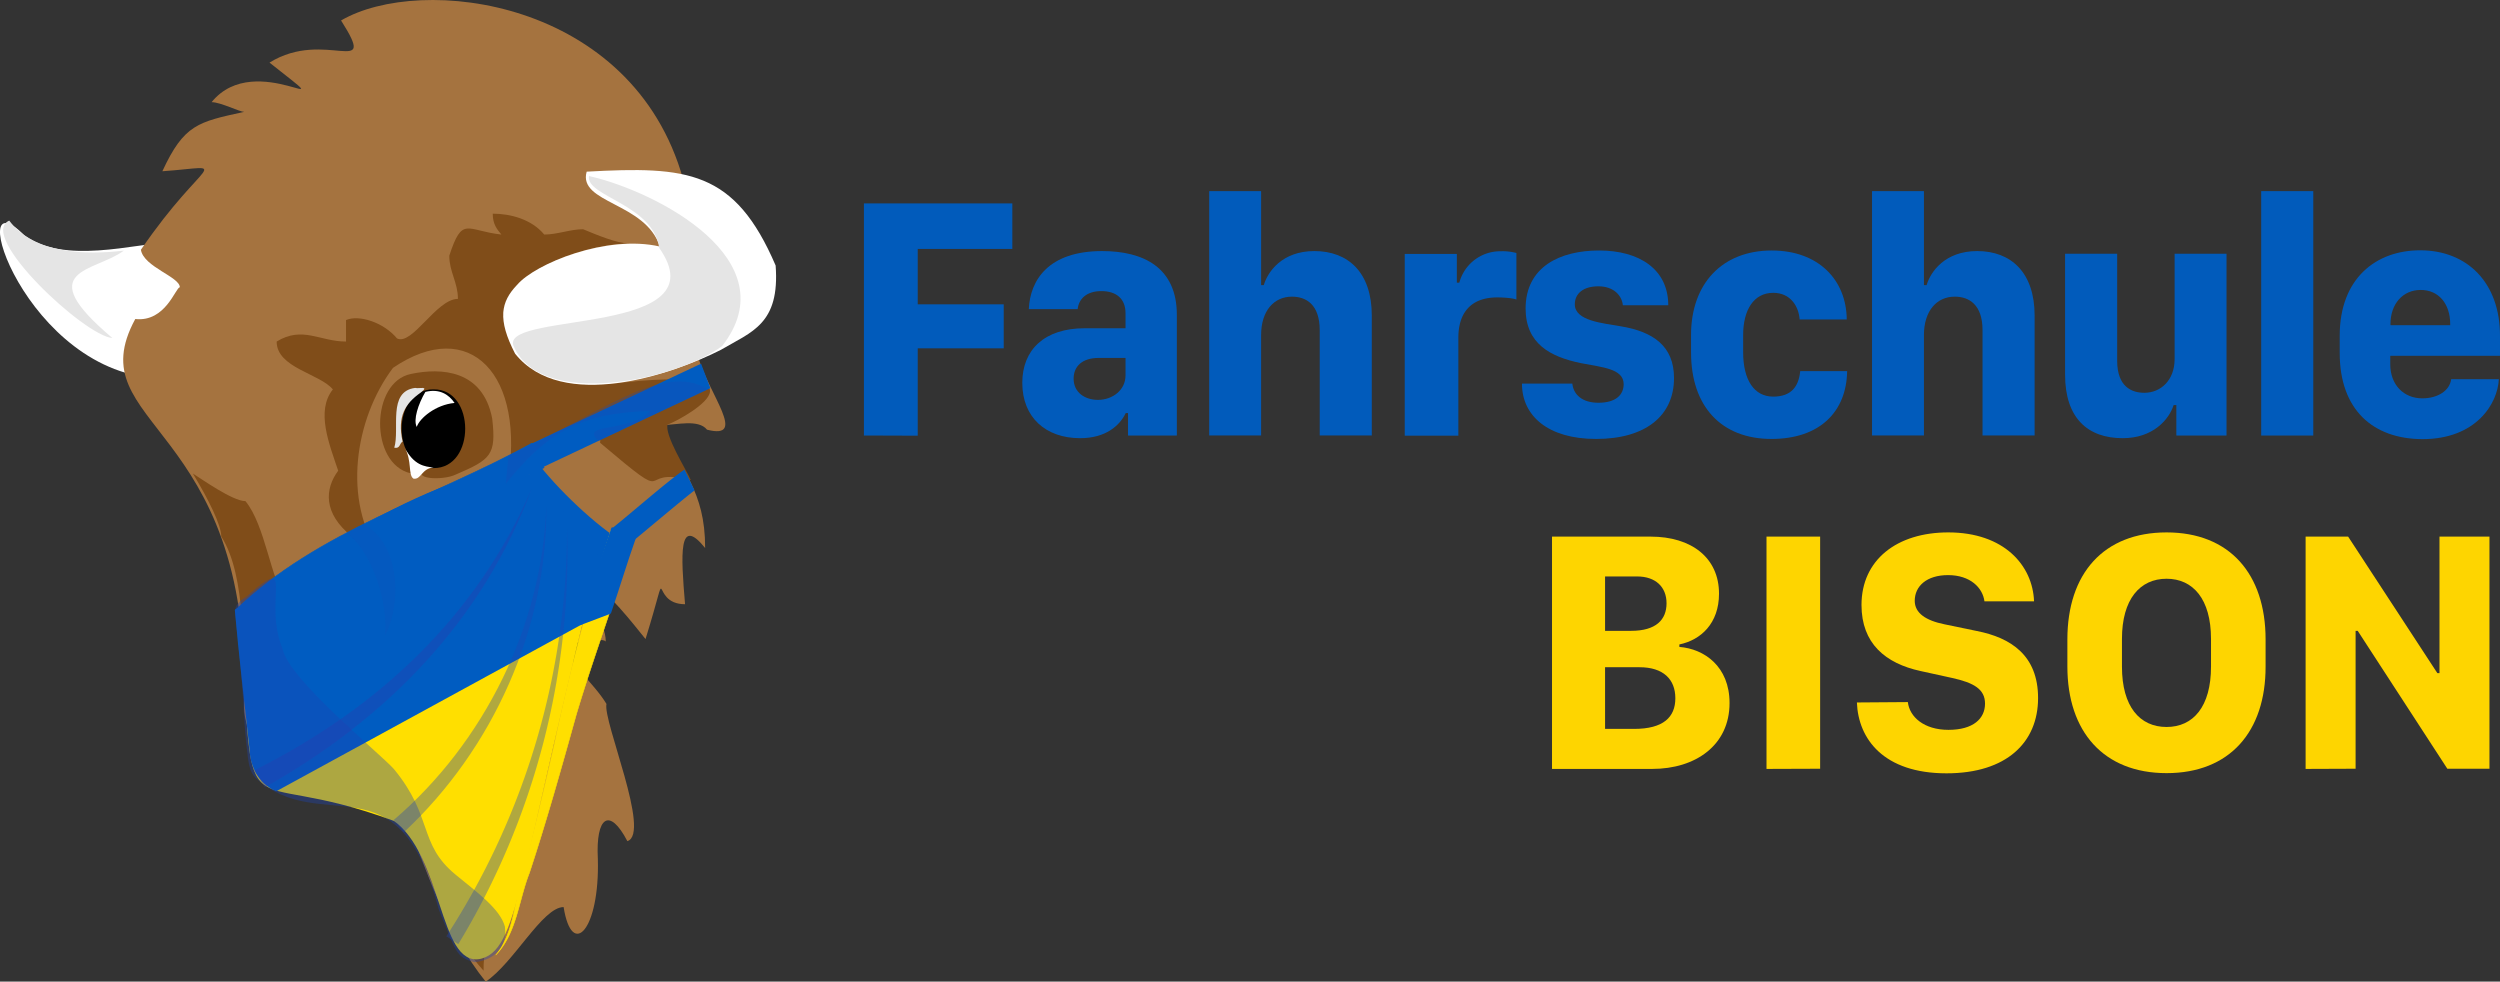
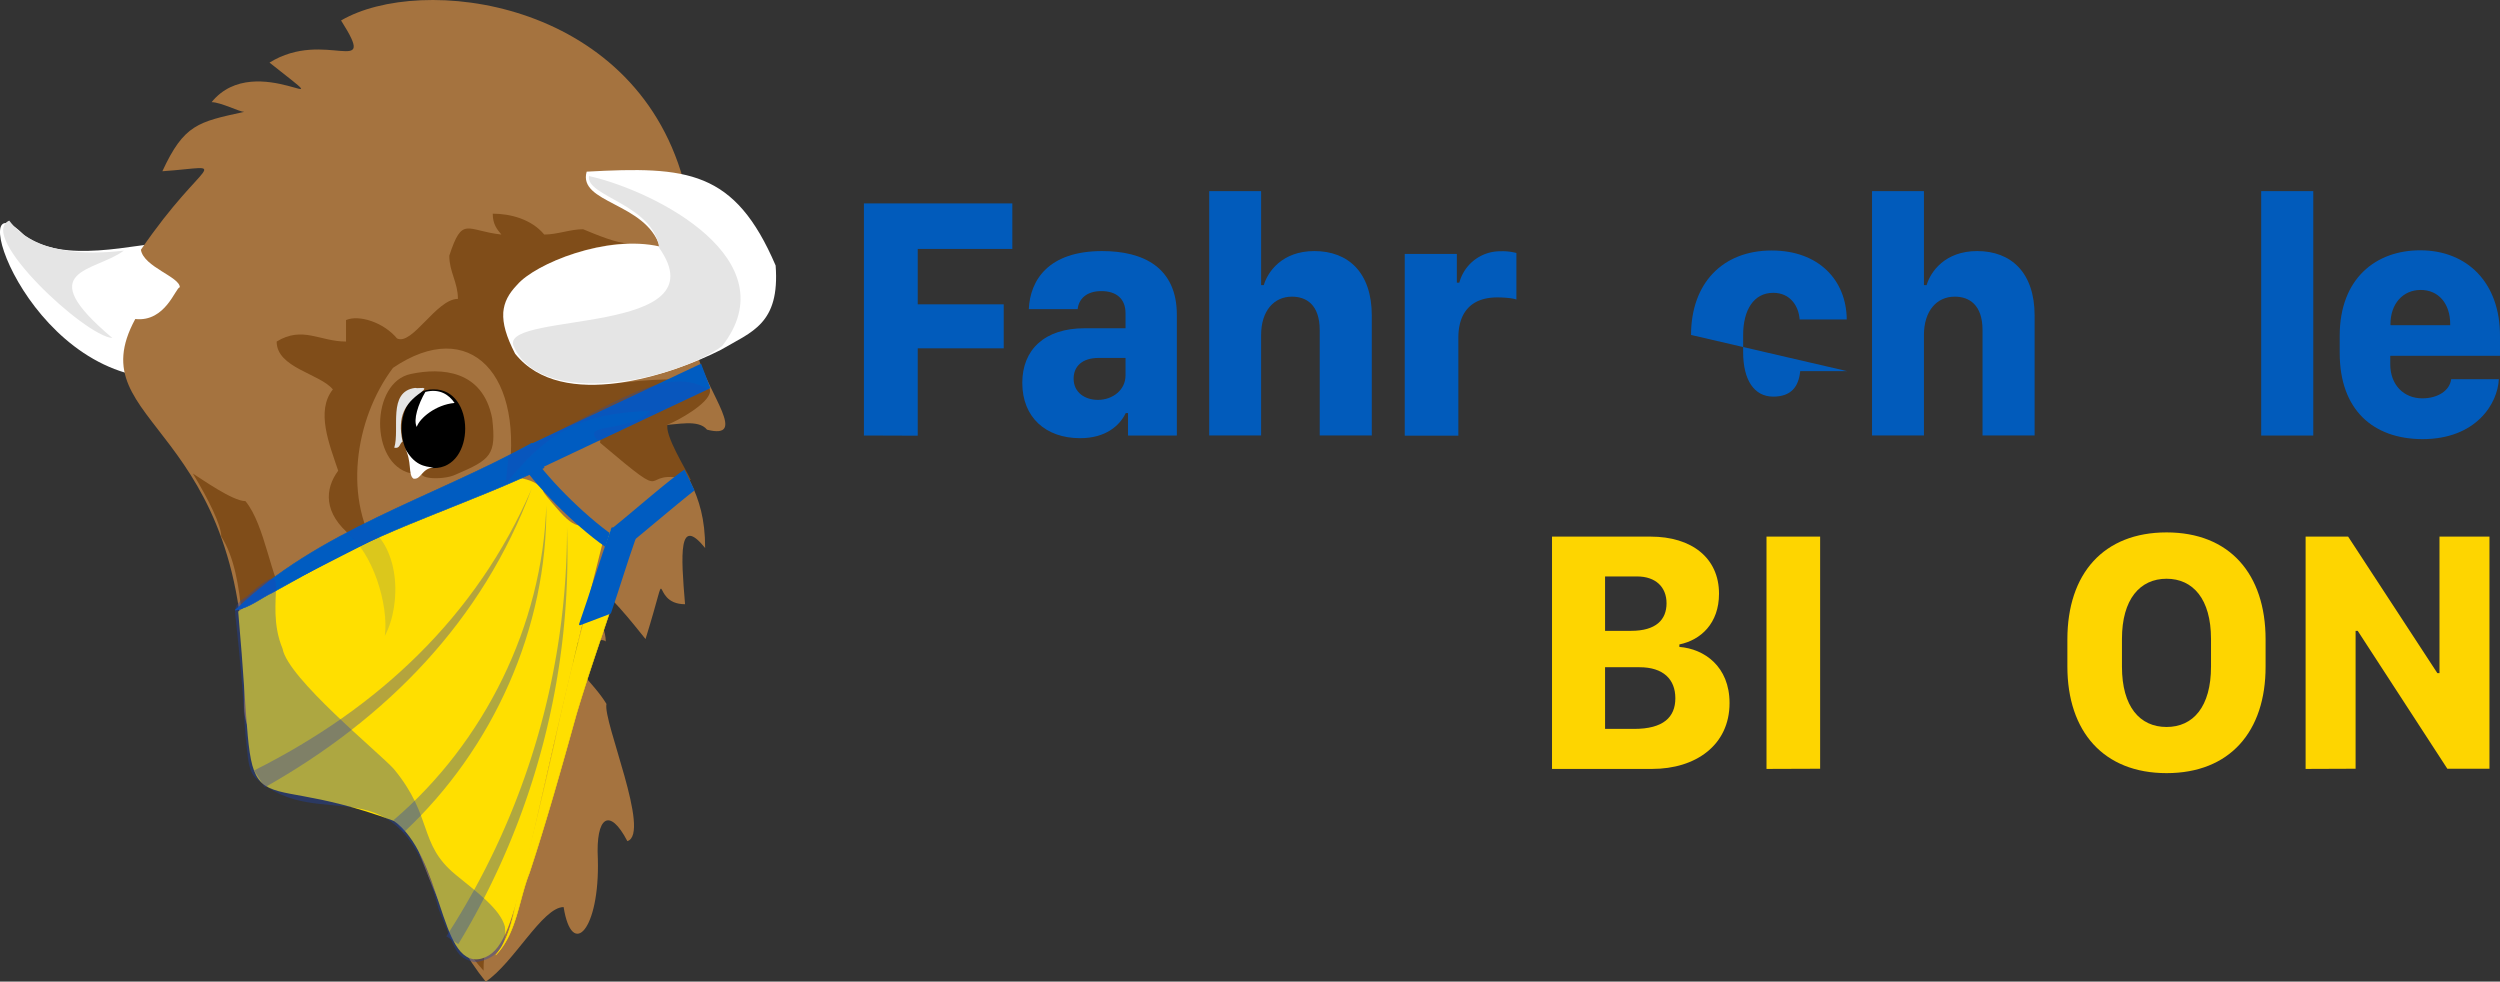
<svg xmlns="http://www.w3.org/2000/svg" viewBox="0 0 1305.4 512.57">
  <rect x="0" y="0" width="1305.4" height="512.57" fill="#333333" stroke="none" />
  <defs>
    <style>.cls-1{fill:#015bbb;}.cls-2{fill:#fed500;}.cls-3{fill:#fff;}.cls-4{fill:#a5733f;}.cls-5{fill:#804d19;}.cls-6{fill:#b2804c;}.cls-7{fill:#e5e5e5;}.cls-12,.cls-8{fill:#ffdf00;stroke:#ffdf00;}.cls-10,.cls-8,.cls-9{stroke-miterlimit:3;}.cls-8,.cls-9{stroke-width:3.9px;}.cls-11,.cls-13,.cls-14,.cls-9{fill:#005cc1;}.cls-10,.cls-11,.cls-13,.cls-9{stroke:#005cc1;}.cls-10{fill:#00bfc1;stroke-width:7.2px;}.cls-11,.cls-12,.cls-13{stroke-linejoin:round;}.cls-11,.cls-12{stroke-width:0.3px;}.cls-13{stroke-width:0.97px;}.cls-15{fill:#1e49b4;fill-opacity:0.29;}.cls-16,.cls-19,.cls-20{fill:#1e45b4;}.cls-16{fill-opacity:0.36;}.cls-17{opacity:0.7;}.cls-18{fill:#2b3bae;}.cls-18,.cls-19{fill-opacity:0.5;}.cls-20{fill-opacity:0.16;}</style>
  </defs>
  <g id="Ebene_1" data-name="Ebene 1">
    <g id="Ebene_3" data-name="Ebene 3">
      <g id="Ebene_2" data-name="Ebene 2">
        <g id="Ebene_3-2" data-name="Ebene 3">
          <path class="cls-1" d="M464.8,228.4V107.2h77.5V131H492.9v28.9h44.9v23H492.9v45.6Z" transform="translate(-13.7 -1)" />
          <path class="cls-1" d="M547.5,200.9c0-17.2,11.5-28.5,32.6-28.5h21.3v-7.9c0-7.6-4.9-11.5-12.6-11.5s-11.8,4-12.4,9.4H550.9c.7-15.3,10.4-30.3,38.3-30.3,21.6,0,39,8.6,39,33.3v63H602.7V216.7h-1.2c-3.1,6.5-10.4,13.1-23.8,13.1C559.8,229.8,547.5,219,547.5,200.9Zm53.9-3.8v-9.2H587.3c-8.5,0-13,4.4-13,10.8,0,7.4,6.1,11.1,12.7,11.1C594.7,209.8,601.4,204.6,601.4,197.1Z" transform="translate(-13.7 -1)" />
          <path class="cls-1" d="M645.1,100.8h27.1v49.1h1.4c2-6.9,9.5-17.8,26.4-17.8,17.7,0,30,11.2,30,33.7v62.6H702.8v-55c0-13.3-7-17.5-14.5-17.5-9.4,0-16.1,7.4-16.1,20.1v52.4H645.1Z" transform="translate(-13.7 -1)" />
          <path class="cls-1" d="M747.2,133.6h27.2v15h1.3a22.07,22.07,0,0,1,21.6-16.4,28.29,28.29,0,0,1,8.2.9v24.3c-1.9-.7-6-1.1-10-1.1-14,0-20.3,8.3-20.3,21v51.2h-28Z" transform="translate(-13.7 -1)" />
-           <path class="cls-1" d="M848.7,131.8c21,0,36.1,9.8,36.1,28.6H861.1c-.5-5-4.7-9.9-12.8-9.9-7.9,0-12.3,3.8-12.3,9.4,0,8.7,14.6,9.8,24.1,11.5,16.8,2.8,27.7,10.3,27.7,27,0,19.6-14.7,31.8-40.7,31.8-25,0-38.7-12-38.7-28.9h26.3c.6,5.8,5.2,10,13.6,10,9.3,0,13.2-4.3,13.2-9.7,0-8.1-11.1-8.8-22.4-11-15.9-3.3-28.8-10.1-28.8-28.6C810.4,140.2,828.4,131.8,848.7,131.8Z" transform="translate(-13.7 -1)" />
-           <path class="cls-1" d="M896.7,175.9c0-26.9,16.4-44.1,42.1-44.1,24.4,0,39,15.3,39.2,36H953.4c-.5-6.9-4.8-13.9-13.8-13.9-10,0-15.7,8.7-15.7,22.1v8.9c0,14.6,5.8,23.2,15.7,23.2,9.3,0,13.3-5.1,14.1-13.3h24.5c-.3,21.1-14.2,35.4-39.5,35.4-26.2,0-42-17-42-45.1Z" transform="translate(-13.7 -1)" />
+           <path class="cls-1" d="M896.7,175.9c0-26.9,16.4-44.1,42.1-44.1,24.4,0,39,15.3,39.2,36H953.4c-.5-6.9-4.8-13.9-13.8-13.9-10,0-15.7,8.7-15.7,22.1v8.9c0,14.6,5.8,23.2,15.7,23.2,9.3,0,13.3-5.1,14.1-13.3h24.5Z" transform="translate(-13.7 -1)" />
          <path class="cls-1" d="M991.2,100.8h27.1v49.1h1.4c2-6.9,9.5-17.8,26.4-17.8,17.7,0,30,11.2,30,33.7v62.6h-27.2v-55c0-13.3-7-17.5-14.5-17.5-9.4,0-16.1,7.4-16.1,20.1v52.4H991.2Z" transform="translate(-13.7 -1)" />
-           <path class="cls-1" d="M1176.4,228.4h-26.3V212.5h-1.4c-2.4,7.5-10.7,17.3-26.6,17.3-18.2,0-30.1-10.4-30.1-33.2V133.5h27.2v55.8c0,13.6,7.5,16.8,14.2,16.8,8.4,0,15.8-6.4,15.8-17.6v-55h27.1v94.9Z" transform="translate(-13.7 -1)" />
          <path class="cls-1" d="M1194.4,100.8h27.2V228.4h-27.2Z" transform="translate(-13.7 -1)" />
          <path class="cls-1" d="M1235.4,185.3v-9c0-29.8,18.8-44.6,42-44.6,24.6,0,41.7,16.9,41.7,44.6v10.5h-57.3v4.4c0,10.8,7.1,17.8,16.7,17.8,8.2,0,14.4-4.1,15.1-10h24.9c-.6,12.9-12,31.3-39.9,31.3C1252.8,230.2,1235.4,215,1235.4,185.3Zm57.7-14.5v-.5c0-10.8-6.1-17.9-15.4-17.9s-15.8,7.2-15.8,17.9v.5Z" transform="translate(-13.7 -1)" />
          <path class="cls-2" d="M824.1,281.2h51.5c21.4,0,35.7,11.1,35.7,29.8,0,15.5-9.5,24.2-20.7,26.5v1.3c13,1,26.2,10.2,26.2,29.3,0,22-17.7,34.4-40.4,34.4H824.1Zm27.7,49.2h13.6c13,0,18.5-5.8,18.5-14.4,0-8.4-5.6-14-15.4-14H851.8Zm0,51.2H867c15.2,0,21.5-6.1,21.5-16s-6.3-16.2-18.7-16.2h-18Z" transform="translate(-13.7 -1)" />
          <path class="cls-2" d="M936.1,402.5V281.2h28V402.4l-28,.1Z" transform="translate(-13.7 -1)" />
-           <path class="cls-2" d="M1009.9,367.6c.9,7.8,8.5,14.5,21.2,14.5,13,0,19.1-5.9,19.1-13.7,0-7.5-5.8-10.9-17.2-13.4l-16.4-3.6c-18.5-4-30.9-14.5-30.9-34.5,0-23.5,18.4-37.9,45.3-37.9,29.1,0,44.1,17.2,44.8,36h-25.9c-.9-7.1-7.4-13.7-19-13.7-11.2,0-17.4,5.8-17.4,13.4,0,6.4,5.7,10.3,15.6,12.3l16.9,3.5c17.7,3.5,31.9,12.7,31.9,35,0,23.1-16.4,39.3-47.8,39.3-32.9,0-46.1-18-46.8-37Z" transform="translate(-13.7 -1)" />
          <path class="cls-2" d="M1145,404.7c-32.8,0-51.8-21.6-51.8-55.7V334.9c0-34.5,19-55.9,51.8-55.9s51.7,21.6,51.7,55.9v14C1196.8,383.1,1177.9,404.7,1145,404.7Zm0-101.5c-13.9,0-23.3,10.7-23.3,31.4v14.5c0,21,9.4,31.5,23.3,31.5s23.2-10.6,23.2-31.5V334.6c0-20.8-9.4-31.4-23.2-31.4Z" transform="translate(-13.7 -1)" />
          <path class="cls-2" d="M1217.6,402.5V281.2h22.2l46.6,71.3h1.1V281.2h26.1V402.4h-22l-46.8-72h-1.1v72l-26.1.1Z" transform="translate(-13.7 -1)" />
        </g>
      </g>
    </g>
  </g>
  <g id="Ebene_2-2" data-name="Ebene 2">
    <g id="Ebene_1-2" data-name="Ebene 1">
      <path class="cls-3" d="M106.16,126.77c-24,2-58.85,12.21-79.65-2.77-33.08-33.64.36,73.42,71.95,74.62,11.21-12.68,18.18-57.17,7.7-71.85" transform="translate(-13.7 -1)" />
      <path class="cls-4" d="M141.17,368.52c-1,45.06,72,22.37,83.27,55.81,11.48,30.65,22.69,64.25,42.87,89.24C281.82,504,297,474.64,308,474.64c4.35,27.46,18.92,11.79,17.87-25.16-1.15-22.11,6.08-27.2,15.41-9.27,12.53-3.93-12.94-62.94-10.9-71.64C323.69,357.51,310.49,347.08,306,336c4.51,2.77,21.8-2.89,24,0,0-11.22-10.74-18.45-6.23-29.51,6.81,2.78,20.22,19.76,27,28.2,14.09-45.49,1.15-18.19,20.64-18.19-2.2-26-3.51-46.64,10.49-29.35,0-30.65-12.79-39.09-21.81-64.24,6.71,0,18.29-3.2,22.8,2.46,21.38,5.4,1-18.19-4.93-38.83L370.44,94.7C344,.32,233.35-12.62,191.79,11.69c19.76,31.13-8.28,3.93-37.36,22,42.13,33.28-7-8-30.24,20.65,4.66,0,14.67,5.08,17,5.08-24.11,5.24-31.39,6.55-42.71,31,37.21-2.62,22.53-8.28-11.21,41,1.46,9,20.33,14.1,20.33,19.6-2.2,0-7.39,18.29-23.27,16.56C53.7,224,145,220.68,141.17,368.52" transform="translate(-13.7 -1)" />
      <path class="cls-5" d="M228.11,248.14c-21.54-5-21-47.62.16-51.88,15.82-3.35,37.52-2.2,42.44,23.27,2.2,19.18-.73,21.38-19,29.24-6.71,3.36-25.57,2.62-14.67-4.19,13.67-1.47,21.06-9.33,17.71-25.16-15.67-34.81-43.52,6.76-23.27,23.85Z" transform="translate(-13.7 -1)" />
      <path class="cls-5" d="M318.21,120.69c-6.71,0-13.52,2.78-20.33,2.78-6.71-8.12-17.87-10.9-26.89-10.9,0,5.5,2.2,8.12,4.51,10.9-18.29-2-20.33-10-27.2,11.06,0,8.44,4.51,13.94,4.51,22.53-11.22,0-23.85,24.58-31.81,20.65-7-8.44-19.92-12.52-26.62-9.59v11.22c-13.68,0-22.7-8.28-36.22,0,0,13.78,22.54,16.71,29.35,25-9,11.22-1.89,28.51,2.78,42.45-7,9.43-8,22.22,7.13,34.33-2,19.33-16.72,32.12-34.75,32.12-7.39-9-10.48-38.1-20.8-50.57-6.71,0-23-11.64-27.46-14.41,8.28,13.67,14.83,27,14.83,32.86,13.67,21.53,10,60.89,14.83,86,40.77,25.76,15.93-85,74.67-32.28,12.72-15.12,24.67-54.75-6.55-44.07-19.63-28.07-13.49-70.79,6.71-97.68,40-27.21,69.74,3.2,59.74,61C298,230.64,316.16,214,347.4,218.27c-7.71,4.82-20.34-2.3-20.34,13.94,41.3,35,16.88,11.9,47.38,19.5-2.31-5.4-14.26-24-12.05-29.51-6.55,4.93,62-28.35-14.26-22.37C333,201,281.42,211.46,276.6,163.61c5.82-24.84,47.69-35.47,65.56-35.47-6.5-.06-17.24-4.67-24-7.45m-104.36,289c15.1-.89,23.85-20.49,23.11-43,15,11.79,32.44,34.17,30.08,53.92-12.63-25.41-15.09-9.9-13.36,2.78,16.56,6,26.73,18.76,30.08,37.37-4.82-1.31-10.48-13.79-14.41-3.93,7.13,10.9,10.48,21.53,6.24,34.16-3.93-3.93-5.4-18.6-11.64-11.63,5.4,13.84,2.05,19,2.31,28.51C235.23,473.33,232.19,426.21,213.85,409.65Z" transform="translate(-13.7 -1)" />
      <path d="M146.57,378c21.38-2.46,22-16,35.89-30.66,23.22-9.43,60.3,57.24,27.31,59-14.63-6.08-52.3-9.75-63.2-28.35m93.49-132.53c-22.28.21-22.12-41.47,0-41.14C262.06,203.94,262.19,245.6,240.06,245.42Z" transform="translate(-13.7 -1)" />
      <path class="cls-3" d="M224.91,234.62c4.09,7,1.73,14.26,4.66,16.3,4.09.73,4.2-5.4,10.59-5.82-4.77-.42-10.32-1.15-15.25-10.48m26.15-23.21c-9.9.89-18.29,8-19.76,12.52-1.88-3.77.74-11.89,4.51-18.29C243.09,203.81,248,206.9,251.06,211.41Z" transform="translate(-13.7 -1)" />
      <path class="cls-3" d="M283.66,149.78c-8.44,8.86-10.33,17.87-1,35.9,24.58,30.65,82.12,10.9,107.54-2.05,16-9.43,30.81-13.36,28.5-44-21.38-49.83-46.06-51.88-98.67-49-4.67,16.56,30.81,16,38.2,39.1-27.62-6.4-65.3,9-74.57,20.07" transform="translate(-13.7 -1)" />
      <path class="cls-6" d="M233.92,391.78c3.36-15.09,5.51-25.15-5.24-42-15.82-19.5-22.22-31.55-44.75-28-16.14,15.83-10.9,61.94-41.3,45.07,2.21,5.24,1.47,7,4.2,10.58,26.88,9,16.87-7.54,26.72-31.54,10.9-21.81,81.13,54.5,32.86,60.05,16.61,7.7,24.89-3.51,27.51-14.1" transform="translate(-13.7 -1)" />
      <path class="cls-7" d="M78.39,131.86c-15.25,11.32-49,9.43-6,45.64-14.51-1-70.9-53.77-53.87-61.31,13.21,17.55,40.09,18,59.85,15.67M321.28,92.92c-2,10.59,33.44,14.67,36.63,37.52,32.29,45.91-80.23,33.28-76.3,50.57,13.42,34.23,85.43,18.35,109.16.68C425.71,136.89,356.84,101,321.28,92.92ZM206.15,402.37c-10-.89-22-6.81-30.08-2.78-3.51-11.47,1.15-20.23,10.58-22.53C187.55,386.23,196.4,395.24,206.15,402.37Zm17.76-170.79c-1.72,1-1.15,3.78-4.34,3.2,3-9.71-3.65-29.37,10.9-31.23,2.2.57,7.7-1.31,2.88,2.46C225.33,211.67,221,218.38,223.91,231.58Z" transform="translate(-13.7 -1)" />
    </g>
    <g id="Ebene_2-3" data-name="Ebene 2">
      <path class="cls-8" d="M140.12,321.25c10.83,122-6.7,74.57,80.28,106.69,26.1,18.71,24.95,77.14,44.34,71.69,18-5.08,18.39-45.64,62.57-219-10.06-6.6-11.27,1.79-22.95-11.37-12.63-14.15-7.29-10.16-9.49-12.37C285.65,247.62,245.35,244.11,140.12,321.25Z" transform="translate(-13.7 -1)" />
-       <path class="cls-9" d="M157.86,412l159.29-87c3.37-13.76,9.24-27.81,13.3-43.75-10.07-6.6-11.7-.47-23.39-13.63-12.63-14.15-10.2-11.76-12.4-14-9.22-9.28-51.07-10.28-156.3,66.86,1.94,21.81,4.54,43.92,7.63,72.11C146.27,400.82,150.46,408.52,157.86,412Z" transform="translate(-13.7 -1)" />
    </g>
    <g id="Ebene_3-3" data-name="Ebene 3">
      <path class="cls-10" d="M288.06,240.12c10.26,15,31.76,35.81,46.69,45.44" transform="translate(-13.7 -1)" />
      <path class="cls-11" d="M294.66,238.92c-49.4,23.45-112.63,47.48-158,80.67" transform="translate(-13.7 -1)" />
      <path class="cls-11" d="M297.81,245.21c-36.91,17.71-76.33,29.63-112.41,49-6.64,3.5-22.42,12.34-29.19,16.09-6.62,3.11-12.27,8.14-19.57,9.24,42.75-41.45,103.32-58.68,154.88-87.17Z" transform="translate(-13.7 -1)" />
      <path class="cls-12" d="M344.06,283.15c-8.91,30.41-20.38,60.56-29.45,91-7.69,27.56-15.49,55.46-24.47,82.64-5.61,14.16-6.58,31.39-17.51,42.82,10-12.16,9.63-29.27,14.26-43.76C292.87,434,298,412,303.08,389.8a1084.78,1084.78,0,0,1,29.56-111.68Z" transform="translate(-13.7 -1)" />
      <path class="cls-13" d="M345.12,282.26c-4.33,12.17-8.63,26.52-12.84,38.75L316.54,327c5.88-16.81,10.8-33.37,16.85-50.15Z" transform="translate(-13.7 -1)" />
      <path class="cls-14" d="M296.91,245.05l-5.81-12.31c87.72-41.46,88.2-41.61,88.67-41.82l4.87,12.73a.88.88,0,0,0,.26-.1C382.65,204.54,320.34,234,296.91,245.05Z" transform="translate(-13.7 -1)" />
      <path class="cls-14" d="M376.62,256.89c-5.11,3.74-27.17,22.43-35.58,29.25l-7.65-9.33c11.11-8.9,29.31-24.95,37.73-30.61l5.24,10.85A1.74,1.74,0,0,1,376.62,256.89Z" transform="translate(-13.7 -1)" />
    </g>
    <g id="Ebene_4" data-name="Ebene 4">
      <path class="cls-15" d="M383.38,204.33c-23.49-15.13-59.09,14.61-104.18,34.43l-1.41,14.89c20.74-25.73,37.48-36.9,75.36-38.1-9.8,11.51-37.52,6-26.94,15.67C344.15,222.68,365.91,212.3,383.38,204.33Z" transform="translate(-13.7 -1)" />
      <path class="cls-16" d="M136.5,321.3c5.61,52.25,3.83,49.73,6,69.8.94,9.07,1.57,12.58,4.5,16,35,31.74,74.81-12.29,95.75,68.65,9.05,21.91,8.71,25,18.65,27.67,7-.51,17.61-5.31,15.94-18.6-2.52-9.28-14.63-17.93-25.74-27.1-19.7-16.24-11.47-30-32.28-55.23-7.87-8.64-55.3-47.29-58.06-62.73-10.57-25.33,7.41-50.41-18.08-27.83C141.43,313.7,135.87,315.48,136.5,321.3Z" transform="translate(-13.7 -1)" />
      <g class="cls-17">
        <path class="cls-18" d="M146.36,403.31c64.6-32.4,116-80.06,145-147.2-25.72,69.21-75.82,120.14-139.35,156Z" transform="translate(-13.7 -1)" />
      </g>
      <g class="cls-17">
        <path class="cls-19" d="M219.3,429.15c47.39-40.56,77.64-101.73,79.66-164.29.76,63.81-27.76,127.28-74.36,170.68Z" transform="translate(-13.7 -1)" />
      </g>
      <g class="cls-17">
        <path class="cls-19" d="M246.76,489.89a390.06,390.06,0,0,0,63-213.66A393,393,0,0,1,253,494Z" transform="translate(-13.7 -1)" />
      </g>
      <path class="cls-20" d="M194.93,279.48c13.31,9.84,21.85,37.24,19.71,53.56,9.09-17,7.86-48.29-10.95-58.22C200.86,276.18,197.71,278,194.93,279.48Z" transform="translate(-13.7 -1)" />
    </g>
  </g>
</svg>